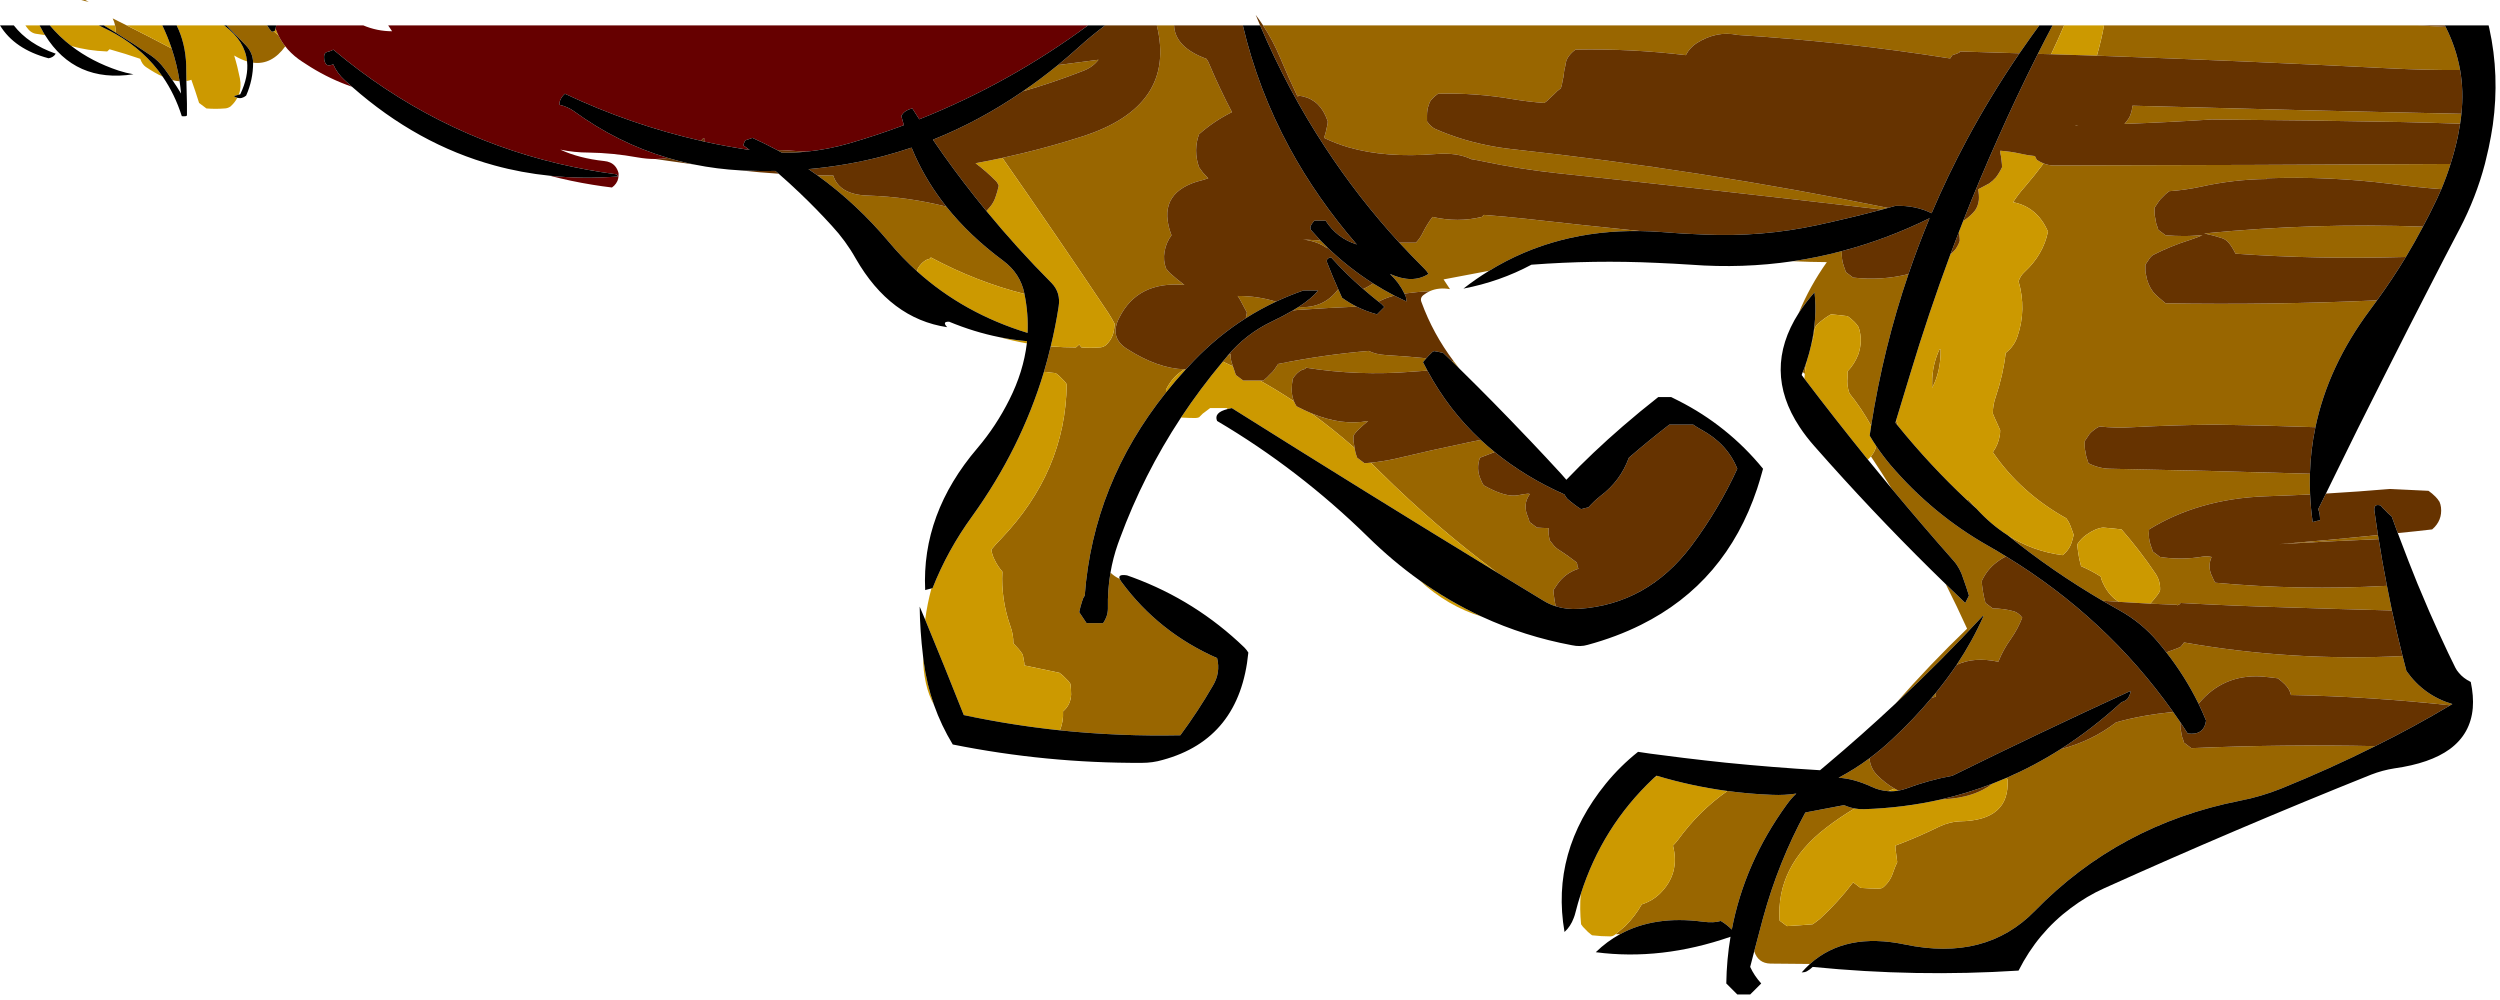
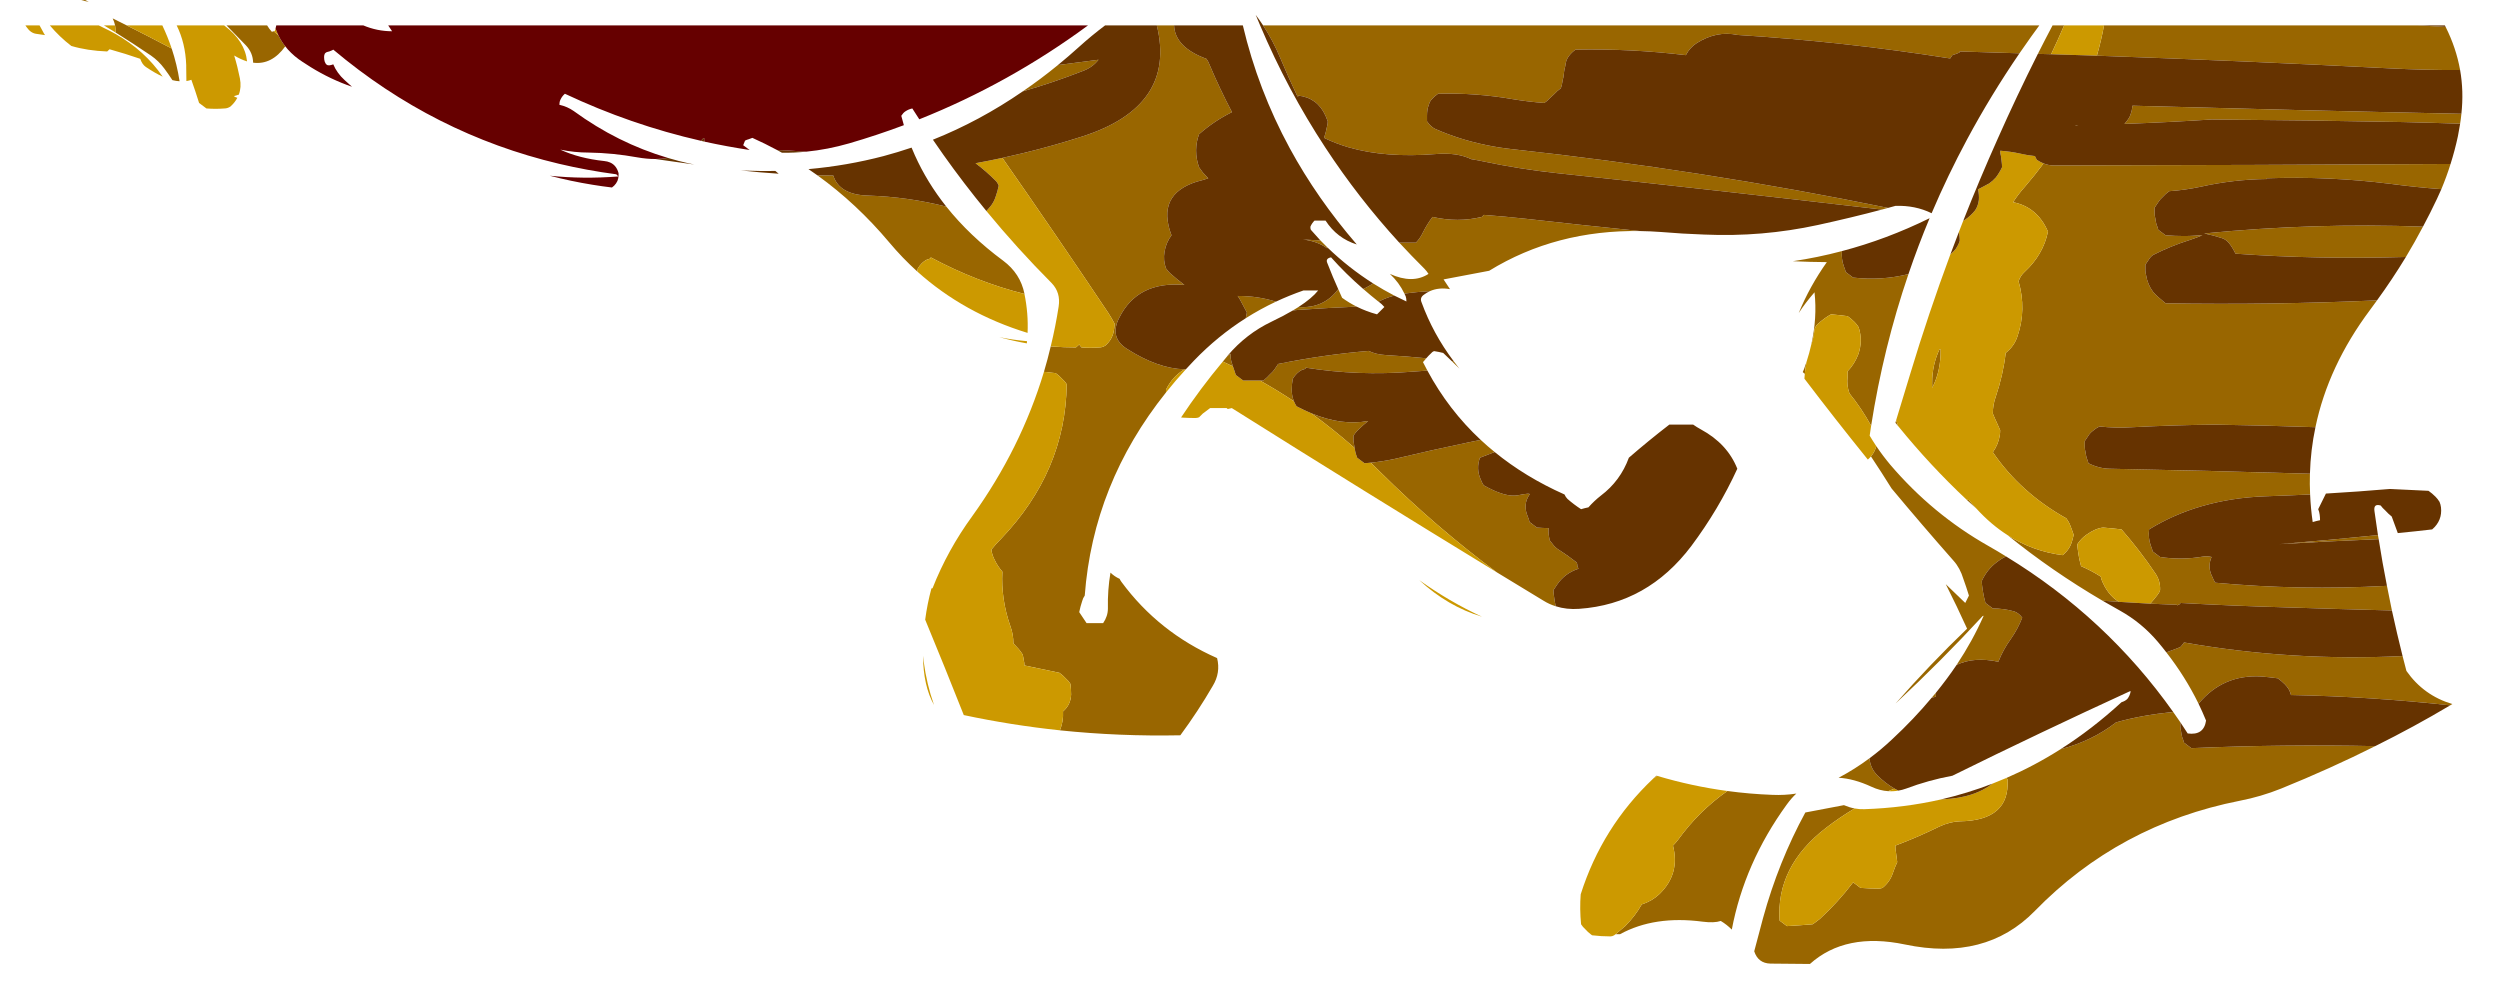
<svg xmlns="http://www.w3.org/2000/svg" version="1.1" width="340px" height="136px">
  <g transform="translate(233.525,3)">
    <path d="M -222.475 -3 L -221.95 -3 Q -221.697 -2.871 -221.45 -2.75 Q -221.986 -2.839 -222.475 -3 Z M 99.075 0.65 L 99.1 0.7 Q 100.517 3.533 101.05 6.525 Q 96.298 6.544 91.55 6.3 Q 71.546 5.279 51.65 4.575 Q 52.236 2.548 52.625 0.45 L 95.2 0.45 Q 97.144 0.559 99.075 0.65 Z M 89.75 37.85 Q 89.284 38.507 88.8 39.15 Q 83.101 46.787 81.375 55.1 Q 74.565 54.854 67.75 54.75 Q 62.35 54.8 56.5 55.1 Q 54.25 55.25 52 55 Q 51.5 55.25 51.1 55.6 Q 50.75 55.85 50.5 56.25 Q 50.25 56.6 50 57 Q 50 57.35 50 57.75 Q 50 58.1 50.1 58.45 Q 50.15 58.85 50.25 59.25 Q 50.4 59.6 50.5 60 Q 52 60.75 53.5 60.75 Q 67.093 61.021 80.625 61.425 Q 80.583 62.826 80.65 64.25 Q 77.608 64.394 74.5 64.5 Q 65.5 64.85 58.75 69 Q 58.6 70.15 59 71.25 Q 59.15 71.6 59.25 72 Q 59.75 72.35 60.25 72.75 Q 63.15 73.2 66.05 72.7 Q 66.65 72.6 67.25 72.75 Q 66.65 74.1 67.35 75.45 Q 67.5 75.85 67.75 76.25 Q 79.315 77.327 91.1 76.675 Q 91.425 78.346 91.775 80.025 Q 84.521 79.837 77.25 79.6 Q 70.15 79.4 63 79 Q 63 79.1 62.95 79.15 Q 62.769 79.231 62.6 79.325 Q 62.548 79.284 62.5 79.25 Q 60.696 79.184 58.9 79.1 Q 59.423 78.524 59.9 77.9 Q 60.15 77.6 60.25 77.25 Q 60.3 76.05 59.65 75.05 Q 57.5 71.85 55 69 Q 53.75 68.85 52.5 68.75 Q 51.45 68.85 50.2 69.75 Q 49.5 70.25 49 71 Q 49 71.35 49.05 71.7 Q 49.15 72.5 49.3 73.2 Q 49.4 73.6 49.5 74 Q 50.9 74.6 52.15 75.4 Q 52.25 75.5 52.25 75.75 Q 53.081 77.915 54.65 78.85 Q 53.533 78.776 52.425 78.7 Q 45.54 74.668 39.5 69.775 Q 42.922 71.98 47 72.5 Q 48 71.7 48.3 70.5 Q 48.4 70.1 48.5 69.75 Q 48.25 69 47.95 68.25 Q 47.75 67.85 47.5 67.5 Q 41.25 64 37.5 58.5 Q 38.25 57.45 38.45 56.2 Q 38.5 55.85 38.5 55.5 Q 38.15 54.75 37.8 53.95 Q 37.65 53.6 37.5 53.25 Q 37.5 52.05 37.9 50.95 Q 38.9 48 39.25 45 Q 40.4 44.1 40.85 42.75 Q 42.1 39.1 41 35.25 Q 41.25 34.5 41.8 34 Q 44.35 31.65 45 28.5 Q 43.55 25.15 40.25 24.5 Q 41 23.35 41.9 22.35 Q 43.221 20.811 44.4 19.225 Q 45.079 19.5 45.75 19.5 Q 72.866 19.456 99.75 19.3 Q 99.212 21.025 98.5 22.725 Q 94.999 22.466 91.55 22 Q 83.2 20.95 74.75 21.25 L 74.75 21.35 Q 70.2 21.4 65.75 22.4 Q 63.65 22.85 61.5 23 Q 61 23.35 60.6 23.8 Q 60.25 24.1 60 24.5 Q 59.75 24.85 59.5 25.25 Q 59.5 25.6 59.5 26 Q 59.5 26.35 59.6 26.7 Q 59.65 27.1 59.75 27.5 Q 59.9 27.85 60 28.25 Q 60.5 28.6 61 29 Q 62.25 29.1 63.5 29.1 Q 64.25 29.1 65 29.05 Q 65.5 29 66 29 Q 65.15 29.35 64.25 29.65 Q 61.7 30.45 59.35 31.65 Q 59 31.85 58.75 32.25 Q 58.5 32.6 58.25 33 Q 58.25 33.35 58.25 33.75 Q 58.25 34.1 58.35 34.45 Q 58.55 35.7 59.3 36.7 Q 59.65 37.1 60.05 37.45 Q 60.5 37.85 61 38.25 Q 75.348 38.493 89.75 37.85 Z M 101.05 13.825 Q 97.153 13.69 93.25 13.6 Q 80.25 13.35 67.25 13.25 Q 61.381 13.633 55.4 13.85 Q 55.704 13.519 55.95 13.15 Q 56.15 12.85 56.25 12.5 Q 56.4 12.1 56.45 11.7 Q 56.473 11.541 56.475 11.375 Q 78.96 12.009 101.225 12.475 Q 101.162 13.143 101.05 13.825 Z M 93.675 31.95 Q 81.459 32.295 70.5 31.5 Q 70.15 30.75 69.65 30.1 Q 69.25 29.6 68.7 29.4 Q 67.5 29 66.25 28.75 Q 81.227 27.275 96 27.825 Q 94.892 29.927 93.675 31.95 Z M 89.975 70.325 Q 83.236 70.601 76.5 71 Q 83.264 70.455 89.875 69.775 Q 89.919 70.054 89.975 70.325 Z M 12.625 128.1 Q 9.92 128.091 7.25 128.05 Q 5.576 128.005 5.05 126.375 Q 5.638 124.095 6.25 121.85 Q 8.35 114.2 12 107.5 Q 14.65 107 17.25 106.5 Q 17.982 106.814 18.7 106.95 Q 16.678 108.157 14.8 109.6 Q 8 114.85 8.5 122.2 Q 9 122.6 9.5 122.95 Q 11.25 122.85 13 122.7 Q 13.5 122.35 14 121.95 Q 16.45 119.7 18.5 117 Q 19 117.35 19.5 117.75 Q 20.75 117.85 22 117.85 Q 22.25 117.85 22.5 117.75 Q 23.5 116.95 23.9 115.75 Q 24.15 115 24.5 114.25 Q 24.4 113.5 24.3 112.7 Q 24.25 112.35 24.25 112 Q 27.3 110.85 30.25 109.4 Q 31.65 108.75 33 108.7 Q 39.85 108.6 39.5 103 Q 39.433 102.893 39.35 102.8 Q 43.142 101.158 46.7 98.9 Q 50.981 97.782 54.25 95.25 Q 57.582 94.278 62.025 93.825 Q 62.52 94.516 63 95.225 Q 63 95.481 63 95.75 Q 63 96.1 63.1 96.45 Q 63.15 96.85 63.25 97.25 Q 63.4 97.6 63.5 98 Q 64 98.35 64.5 98.75 Q 77.038 98.205 89.5 98.475 Q 83.395 101.535 76.7 104.25 Q 73.95 105.35 71.1 105.9 Q 54.65 109.15 43.2 120.9 Q 36.5 127.75 25.55 125.45 Q 17.475 123.755 12.625 128.1 Z M -13.2 124.05 Q -13.495 124.047 -13.8 124.05 Q -13.153 123.516 -12.5 122.95 Q -11.15 121.6 -10.25 120 Q -8.85 119.55 -7.85 118.6 Q -5 115.85 -6 112 Q -5.6 111.6 -5.3 111.2 Q -2.489 107.304 1.4 104.575 Q 4.42 104.985 7.5 105.1 Q 9.197 105.175 10.775 104.925 Q 10.075 105.579 9.45 106.45 Q 3.716 114.37 2 123.425 Q 1.331 122.749 0.5 122.25 Q -0.4 122.55 -1.95 122.35 Q -8.5 121.481 -13.2 124.05 Z M 65.45 92.65 Q 63.667 89.018 61.1 85.725 Q 61.8 85.48 62.5 85.2 Q 62.75 85.1 63 85 Q 63.25 84.75 63.45 84.45 Q 63.476 84.41 63.5 84.375 Q 78.169 86.962 93.225 86.225 Q 93.485 87.242 93.75 88.25 Q 96.1 91.6 100 92.75 Q 99.855 92.837 99.7 92.925 Q 88.897 91.737 78.05 91.525 Q 77.963 91.14 77.75 90.75 Q 77.5 90.35 77.2 90.05 Q 76.75 89.6 76.25 89.25 Q 75.15 89.1 74 89 Q 68.836 88.713 65.55 92.625 Q 65.499 92.639 65.45 92.65 Z M 29.75 91.225 Q 29.75 91.476 29.75 91.75 Q 29.469 91.84 29.175 91.9 Q 29.472 91.568 29.75 91.225 Z M 32.575 87.425 Q 34.752 84.149 36.25 80.75 Q 36.15 80.75 36.1 80.8 Q 30.502 86.872 24.275 92.675 Q 28.959 87.344 34 82.5 Q 32.627 79.471 31.1 76.45 Q 32.418 77.737 33.75 79 Q 34 78.5 34.25 78 Q 33.9 76.85 33.5 75.75 Q 33.05 74.25 32.15 73.25 Q 27.863 68.39 23.725 63.425 Q 22.372 61.249 20.925 59.075 Q 21.443 58.471 21.65 57.675 Q 22.538 58.992 23.55 60.2 Q 29.3 66.95 36.9 71.25 Q 38.123 71.942 39.3 72.675 Q 38.707 72.939 38.05 73.45 Q 36.75 74.4 36 76 Q 36 76.35 36.05 76.7 Q 36.15 77.5 36.3 78.2 Q 36.4 78.6 36.5 79 Q 37 79.35 37.5 79.75 Q 39 79.75 40.4 80.15 Q 41 80.35 41.5 81 Q 40.9 82.55 39.95 83.9 Q 38.9 85.35 38.25 87 Q 34.94 86.288 32.575 87.425 Z M 20.95 54.9 Q 19.669 52.561 18 50.5 Q 17.6 49.4 17.75 48.25 Q 17.75 47.85 17.75 47.5 Q 18.7 46.5 19.2 45.2 Q 19.85 43.35 19.25 41.5 Q 19 41.1 18.7 40.8 Q 18.25 40.35 17.75 40 Q 16.65 39.85 15.5 39.75 Q 14.65 40.2 13.65 41.1 Q 13.4 41.35 13.25 41.75 Q 13.156 42.873 12.8 43.9 Q 13.628 40.256 13.25 36.75 Q 12.013 38.169 11.1 39.575 Q 12.593 35.935 14.925 32.65 Q 12.612 32.635 10.3 32.525 Q 13.666 32.03 16.975 31.15 Q 16.878 32.227 17.25 33.25 Q 17.4 33.6 17.5 34 Q 18 34.35 18.5 34.75 Q 22.381 35.195 26.025 34.275 Q 22.615 44.279 20.95 54.9 Z M 41.125 4.25 Q 37.065 4.112 33 4 Q 33 4.1 32.95 4.15 Q 32.5 4.35 32 4.5 Q 31.844 4.718 31.7 4.95 Q 17.373 2.671 2.75 1.75 Q -0.05 1.15 -2.75 2.85 Q -3.7 3.45 -4.25 4.5 Q -11.7 3.6 -19.25 3.75 Q -19.75 4.1 -20.1 4.55 Q -20.35 4.85 -20.5 5.25 Q -20.6 5.6 -20.65 6 Q -20.75 6.35 -20.8 6.7 Q -20.85 7.1 -20.9 7.5 Q -21 7.85 -21.05 8.2 Q -21.1 8.6 -21.25 9 Q -21.75 9.35 -22.15 9.8 Q -22.5 10.1 -22.8 10.4 Q -23.1 10.75 -23.5 11 Q -25.6 10.85 -27.7 10.5 Q -32.85 9.6 -37.95 9.75 Q -38.45 10.1 -38.85 10.55 Q -39.1 10.85 -39.2 11.25 Q -39.35 11.6 -39.4 12 Q -39.45 12.35 -39.45 12.75 Q -39.45 13.1 -39.45 13.5 Q -38.95 14.25 -38.3 14.55 Q -35.029 15.985 -31.425 16.725 Q -29.628 17.101 -27.75 17.3 Q -2.074 20.106 23.25 25.275 Q 22.841 25.387 22.425 25.5 Q 0.383 22.918 -21.75 20.55 Q -26.85 20 -31.8 18.95 Q -32.62 18.777 -33.425 18.65 Q -35.359 17.709 -38.25 17.95 Q -45.086 18.507 -50.15 17.025 Q -51.908 16.508 -53.45 15.75 Q -53.2 15 -53.05 14.2 Q -52.95 13.85 -52.95 13.5 Q -53.1 13.1 -53.25 12.75 Q -54.35 10.3 -56.95 10 L -56.95 10.1 Q -57.007 10.101 -57.075 10.1 Q -58.299 7.535 -59.4 4.9 Q -60.411 2.483 -61.75 0.45 L 43.825 0.45 Q 43.263 1.212 42.7 2 Q 41.904 3.114 41.125 4.25 Z M -10.45 28.425 Q -21.915 28.247 -31 33.825 Q -34.104 34.411 -37.2 35 Q -36.751 35.654 -36.325 36.325 Q -37.837 36.053 -39.075 36.6 Q -40.774 36.687 -42.525 36.925 Q -43.248 35.413 -44.5 34.25 Q -41.4 35.65 -39.25 34.25 Q -39.5 33.85 -39.8 33.55 Q -41.556 31.805 -43.225 30 Q -42.082 30 -40.95 30 Q -40.35 29.35 -40 28.6 Q -39.45 27.5 -38.7 26.5 Q -35.25 27.3 -32 26.5 Q -31.859 26.359 -31.725 26.225 Q -28.897 26.438 -26.05 26.75 Q -18.249 27.633 -10.45 28.425 Z M 43.625 4.325 Q 44.604 2.381 45.625 0.45 L 47.2 0.45 Q 46.354 2.43 45.425 4.375 Q 44.529 4.346 43.625 4.325 Z M -35.025 47.15 Q -35.561 46.625 -36.1 46.1 Q -35.961 46.118 -35.825 46.125 Q -35.495 46.572 -35.15 47 Q -35.083 47.082 -35.025 47.15 Z M -97.2 18.475 Q -95.784 18.17 -94.375 17.825 Q -90.316 16.843 -86.3 15.55 Q -73.497 11.426 -76.2 0.45 L -73.85 0.45 Q -73.732 3.43 -69.45 5 Q -69.2 5.35 -69.05 5.75 Q -67.647 9.077 -65.975 12.25 Q -68.365 13.423 -70.45 15.25 Q -70.829 16.245 -70.85 17.375 Q -70.85 17.437 -70.85 17.5 Q -70.85 18.65 -70.45 19.75 Q -70.2 20.1 -69.95 20.45 Q -69.6 20.85 -69.2 21.25 Q -69.95 21.5 -70.75 21.7 Q -76.3 23.45 -74.2 29 Q -74.95 30 -75.15 31.25 Q -75.35 32.4 -74.95 33.5 Q -74.7 33.85 -74.4 34.15 Q -73.45 35 -72.45 35.75 Q -78.8 35.2 -81.3 40.2 Q -82.7 42.9 -80.25 44.45 Q -76.041 47.138 -72.425 47.225 Q -74.062 48.182 -74.95 50 Q -74.95 50.187 -74.95 50.375 Q -84.854 62.765 -86 78 Q -86.25 78.35 -86.35 78.75 Q -86.6 79.5 -86.75 80.25 Q -86.25 81 -85.75 81.75 Q -84.6 81.75 -83.5 81.75 Q -82.85 80.8 -82.85 79.75 Q -82.904 77.246 -82.5 74.875 Q -81.949 75.413 -81.25 75.725 Q -81.18 75.906 -81 76.15 Q -75.95 83 -68 86.5 Q -67.5 88.5 -68.6 90.3 Q -70.6 93.75 -73 97 Q -81.318 97.165 -89.375 96.325 Q -88.878 95.087 -88.95 93.75 Q -87.9 92.85 -87.85 91.45 Q -87.85 90.75 -87.95 90 Q -88.2 89.6 -88.55 89.3 Q -88.95 88.85 -89.45 88.5 Q -91.85 88 -94.2 87.5 Q -94.2 87.1 -94.3 86.75 Q -94.35 86.35 -94.45 86 Q -94.7 85.6 -95 85.25 Q -95.35 84.85 -95.7 84.5 Q -95.7 83.3 -96.1 82.2 Q -97.4 78.5 -97.2 74.75 Q -97.85 74 -98.25 73.15 Q -98.6 72.5 -98.7 71.75 Q -98.1 71 -97.4 70.3 Q -88.6 61.1 -88.45 49.25 Q -88.7 48.85 -89.05 48.55 Q -89.45 48.1 -89.95 47.75 Q -90.743 47.647 -91.5 47.575 L -91.55 47.575 Q -91.036 45.858 -90.625 44.1 Q -90.52 44.117 -90.425 44.125 Q -88.832 44.25 -87.2 44.25 Q -86.957 44.056 -86.75 43.85 Q -86.594 44.05 -86.45 44.25 Q -85.2 44.35 -84 44.25 Q -83.6 44.25 -83.2 44 Q -82.15 43.1 -82 41.7 Q -81.95 41.35 -81.95 41 Q -82.35 40.25 -82.8 39.55 Q -89.989 28.803 -97.2 18.475 Z M -199.1 5.525 Q -199.128 4.162 -200.1 3.15 Q -201.41 1.799 -202.725 0.45 L -197.2 0.45 Q -196.926 0.917 -196.55 1.325 Q -196.425 1.302 -196.3 1.25 Q -195.976 1.547 -195.65 1.825 Q -195.272 2.614 -194.725 3.3 Q -196.568 5.854 -199.1 5.525 Z M -217.8 1.425 Q -217.783 0.926 -217.875 0.45 Q -217.98 -0.038 -218.2 -0.5 Q -217.246 -0.028 -216.3 0.45 Q -213.225 1.992 -210.175 3.6 Q -209.453 5.774 -209.1 8.05 Q -209.568 8.027 -210.075 7.9 Q -210.602 7.095 -211.175 6.325 Q -211.947 5.28 -213 4.55 Q -215.352 2.954 -217.8 1.425 Z M 48.75 14 Q 48.921 14.023 49.1 14.05 Q 48.933 14.046 48.775 14.05 Q 48.761 14.026 48.75 14 Z M 33.95 64.975 Q 34.102 64.981 34.25 65 Q 34.748 65.615 35.275 66.175 Q 34.602 65.584 33.95 64.975 Z M 24.625 54.95 Q 24.436 54.731 24.25 54.5 Q 24.302 54.325 24.35 54.15 Q 24.483 54.551 24.625 54.95 Z M 11.925 47.85 Q 11.792 47.722 11.65 47.6 Q 11.728 47.417 11.8 47.25 Q 12.001 46.708 12.175 46.175 Q 12.001 47.022 11.925 47.85 Z M 29.25 49 Q 29.25 46.65 30.25 44.5 L 30.4 44.5 Q 30.45 47.45 29.25 49.75 Q 29.25 49.35 29.25 49 Z M 23.275 104.6 Q 22.14 104.534 21 104 Q 18.598 102.889 16.525 102.775 Q 18.727 101.612 20.725 100.125 Q 20.841 101.491 21.8 102.45 Q 22.876 103.526 24.125 104.25 Q 23.7 104.423 23.275 104.6 Z M -57.55 51.575 Q -59.818 50.071 -62.175 48.75 Q -61.942 48.75 -61.7 48.75 Q -61.2 48.35 -60.8 47.9 Q -60.45 47.6 -60.2 47.25 Q -59.95 46.85 -59.7 46.5 Q -53.498 45.238 -47.375 44.725 Q -46.445 45.209 -44.95 45.3 Q -42.234 45.455 -39.55 45.725 Q -39.788 45.975 -40 46.25 Q -39.711 46.832 -39.4 47.4 Q -40.428 47.464 -41.45 47.55 Q -48.8 48.15 -55.95 47 Q -55.95 47.1 -56 47.15 Q -56.2 47.25 -56.45 47.3 Q -56.85 47.5 -57.15 47.8 Q -57.45 48.1 -57.7 48.5 Q -57.85 49.25 -57.85 50 Q -57.85 50.75 -57.6 51.45 Q -57.576 51.514 -57.55 51.575 Z M -30.25 58.475 Q -31.263 58.848 -32.25 59.25 Q -32.8 60.75 -32.15 62.2 Q -32 62.6 -31.75 63 Q -28.75 64.7 -27.05 64.35 Q -25.35 64 -25.5 64.25 Q -26.45 65.6 -25.75 67.25 Q -25.6 67.6 -25.5 68 Q -25 68.35 -24.5 68.75 Q -23.706 68.814 -22.9 68.825 Q -22.96 69.278 -22.9 69.7 Q -22.85 70.1 -22.75 70.5 Q -22.5 70.85 -22.2 71.2 Q -21.85 71.6 -21.4 71.85 Q -20.25 72.6 -19.15 73.45 Q -19 73.6 -19 74 L -18.85 74.35 Q -20.7 74.95 -21.75 76.5 Q -22 76.85 -22.25 77.25 Q -22.25 77.6 -22.2 77.95 Q -22.1 78.75 -21.95 79.45 Q -22.819 79.184 -23.6 78.7 Q -26.789 76.764 -29.975 74.825 Q -38.189 68.733 -45.75 61.25 Q -46.425 60.578 -47.1 59.925 Q -45.439 59.76 -43.8 59.4 Q -38.8 58.2 -33.75 57.15 Q -32.938 56.972 -32.15 56.825 Q -31.234 57.682 -30.25 58.475 Z M -60 38.025 Q -62.136 39.031 -64.1 40.275 Q -64.03 39.898 -63.95 39.5 Q -64.35 38.75 -64.75 38 Q -64.95 37.6 -65.2 37.25 Q -62.467 37.25 -60 38.025 Z M -56.925 38.75 Q -53.52 38.998 -51.525 36.325 Q -51.264 36.945 -51 37.5 Q -50.054 38.182 -49.025 38.7 Q -52.91 38.866 -57 39.15 Q -57.349 39.178 -57.7 39.225 Q -57.288 38.982 -56.925 38.75 Z M -46.05 38.025 Q -47.117 37.179 -48.125 36.3 Q -47.75 36.137 -47.35 35.9 Q -47.051 35.723 -46.775 35.55 Q -45.384 36.428 -43.9 37.2 Q -44.958 37.466 -46.05 38.025 Z M -53.95 29.7 Q -53.476 30.178 -53 30.65 Q -53.006 30.706 -53.025 30.775 Q -54.314 29.814 -56.3 29.575 Q -55.121 29.64 -53.95 29.7 Z M -67.225 46.175 Q -66.921 45.801 -66.6 45.425 Q -66.392 45.268 -66.175 45.1 Q -66.163 45.402 -66.15 45.7 Q -66.1 46.1 -65.95 46.5 Q -65.903 46.663 -65.85 46.825 Q -66.538 46.498 -67.225 46.175 Z M -49.3 57.925 Q -52.171 55.388 -55.2 53.2 Q -51.017 54.939 -47.45 54.25 Q -48.2 54.85 -48.9 55.55 Q -49.2 55.85 -49.45 56.25 Q -49.45 56.6 -49.45 56.95 Q -49.387 57.453 -49.3 57.925 Z M -94.425 9.425 Q -91.993 7.768 -89.65 5.85 Q -86.883 5.507 -84.125 5.125 Q -84.96 6.181 -86.25 6.65 Q -90.305 8.234 -94.425 9.425 Z M -104.825 25.1 Q -101.66 29.077 -97.1 32.45 Q -94.75 34.2 -94.2 36.95 L -94.2 36.975 Q -100.71 35.34 -106.95 32 Q -106.95 32.1 -107 32.15 Q -107.2 32.25 -107.45 32.3 Q -107.85 32.5 -108.15 32.8 Q -108.45 33.1 -108.7 33.5 Q -108.742 33.709 -108.775 33.925 Q -110.807 32.09 -112.6 29.95 Q -117.011 24.696 -122.35 20.85 Q -121.269 20.877 -120.2 20.875 Q -119.377 23.496 -115.45 23.6 Q -110.077 23.773 -104.825 25.1 Z M -8.125 102.525 Q -8.395 102.687 -8.65 102.85 Q -8.446 102.679 -8.25 102.5 Q -8.192 102.517 -8.125 102.525 Z" fill="#996600" />
    <path d="M 51.65 4.575 Q 48.539 4.476 45.425 4.375 Q 46.354 2.43 47.2 0.45 L 52.625 0.45 Q 52.236 2.548 51.65 4.575 Z M -8.65 102.85 Q -8.395 102.687 -8.125 102.525 Q -3.433 103.924 1.4 104.575 Q -2.489 107.304 -5.3 111.2 Q -5.6 111.6 -6 112 Q -5 115.85 -7.85 118.6 Q -8.85 119.55 -10.25 120 Q -11.15 121.6 -12.5 122.95 Q -13.153 123.516 -13.8 124.05 Q -13.903 124.122 -14 124.2 Q -14.25 124.35 -14.5 124.35 Q -15.75 124.35 -17 124.2 Q -17.104 124.127 -17.2 124.05 Q -17.583 123.756 -17.9 123.4 Q -18.25 123.1 -18.5 122.7 Q -18.702 120.589 -18.55 118.625 Q -15.629 109.451 -8.7 102.9 Q -8.67 102.88 -8.65 102.85 Z M -40.5 75.9 Q -36.428 78.817 -31.975 80.875 Q -36.639 79.471 -40.5 75.9 Z M -62.175 48.75 Q -59.818 50.071 -57.55 51.575 Q -57.41 51.913 -57.2 52.25 Q -56.188 52.789 -55.2 53.2 Q -52.171 55.388 -49.3 57.925 Q -49.256 58.19 -49.2 58.45 Q -49.1 58.85 -48.95 59.25 Q -48.45 59.6 -47.95 60 Q -47.529 59.97 -47.1 59.925 Q -46.425 60.578 -45.75 61.25 Q -38.189 68.733 -29.975 74.825 Q -48.024 63.804 -66 52.5 Q -66.3 52.553 -66.55 52.625 Q -66.629 52.559 -66.7 52.5 Q -67.85 52.5 -68.95 52.5 Q -69.45 52.85 -69.95 53.25 Q -70.2 53.5 -70.45 53.75 Q -70.7 53.85 -70.95 53.85 Q -71.785 53.85 -72.625 53.8 Q -72.76 53.794 -72.9 53.775 Q -70.306 49.865 -67.225 46.175 Q -66.538 46.498 -65.85 46.825 Q -65.78 47.036 -65.7 47.25 Q -65.6 47.6 -65.45 48 Q -64.95 48.35 -64.45 48.75 Q -63.334 48.75 -62.175 48.75 Z M -106.5 92.875 Q -107.952 90.298 -108 86.175 Q -107.956 86.583 -107.9 87 Q -107.498 90.04 -106.5 92.875 Z M -107.7 81.275 Q -107.413 79.102 -106.85 77.025 Q -106.773 77.015 -106.7 77 Q -104.65 71.8 -101.3 67.2 Q -94.69 58.009 -91.55 47.575 L -91.5 47.575 Q -90.743 47.647 -89.95 47.75 Q -89.45 48.1 -89.05 48.55 Q -88.7 48.85 -88.45 49.25 Q -88.6 61.1 -97.4 70.3 Q -98.1 71 -98.7 71.75 Q -98.6 72.5 -98.25 73.15 Q -97.85 74 -97.2 74.75 Q -97.4 78.5 -96.1 82.2 Q -95.7 83.3 -95.7 84.5 Q -95.35 84.85 -95 85.25 Q -94.7 85.6 -94.45 86 Q -94.35 86.35 -94.3 86.75 Q -94.2 87.1 -94.2 87.5 Q -91.85 88 -89.45 88.5 Q -88.95 88.85 -88.55 89.3 Q -88.2 89.6 -87.95 90 Q -87.85 90.75 -87.85 91.45 Q -87.9 92.85 -88.95 93.75 Q -88.878 95.087 -89.375 96.325 Q -96.001 95.625 -102.45 94.25 Q -103.75 91 -105.05 87.75 Q -106.493 84.181 -107.7 81.275 Z M -97.625 42.85 Q -95.733 43.24 -93.85 43.4 Q -93.865 43.545 -93.875 43.7 Q -95.776 43.364 -97.625 42.85 Z M -210.175 3.6 Q -213.225 1.992 -216.3 0.45 L -211.45 0.45 Q -210.713 1.997 -210.175 3.6 Z M -208.175 8.025 Q -208.188 7.088 -208.2 6.15 Q -208.203 5.993 -208.2 5.85 Q -208.309 2.85 -209.5 0.45 L -203.05 0.45 Q -203 0.488 -202.95 0.525 Q -200.207 2.604 -199.925 5.35 Q -200.76 5.096 -201.675 4.55 Q -201.208 6.081 -200.9 7.65 Q -200.662 8.868 -201.05 9.875 Q -201.372 9.964 -201.725 10.075 Q -201.48 10.241 -201.25 10.3 Q -201.58 10.951 -202.2 11.5 Q -202.6 11.75 -203 11.75 Q -204.2 11.85 -205.45 11.75 Q -205.95 11.35 -206.45 11 Q -206.945 9.41 -207.5 7.85 Q -207.82 7.971 -208.175 8.025 Z M -226.75 0.45 L -220.1 0.45 Q -219.756 0.635 -219.4 0.8 Q -218.566 1.191 -217.8 1.625 Q -213.833 3.882 -211.4 7.425 Q -212.469 6.931 -213.7 6.1 Q -214.2 5.75 -214.45 5 Q -216.528 4.282 -218.625 3.7 Q -218.776 3.851 -218.95 4 Q -221.64 3.898 -223.825 3.25 Q -225.445 2.007 -226.75 0.45 Z M -228.15 0.45 Q -228.022 0.676 -227.9 0.9 Q -227.722 1.229 -227.55 1.55 Q -227.471 1.658 -227.4 1.775 Q -227.994 1.684 -228.6 1.6 Q -229.35 1.5 -229.9 0.7 Q -229.986 0.575 -230.075 0.45 Z M -217.875 0.45 Q -217.783 0.926 -217.8 1.425 Q -218.59 0.934 -219.4 0.45 Z M 54.65 78.85 Q 53.081 77.915 52.25 75.75 Q 52.25 75.5 52.15 75.4 Q 50.9 74.6 49.5 74 Q 49.4 73.6 49.3 73.2 Q 49.15 72.5 49.05 71.7 Q 49 71.35 49 71 Q 49.5 70.25 50.2 69.75 Q 51.45 68.85 52.5 68.75 Q 53.75 68.85 55 69 Q 57.5 71.85 59.65 75.05 Q 60.3 76.05 60.25 77.25 Q 60.15 77.6 59.9 77.9 Q 59.423 78.524 58.9 79.1 Q 56.779 78.992 54.65 78.85 Z M 39.5 69.775 Q 37.244 68.338 35.275 66.175 Q 34.748 65.615 34.25 65 Q 34.102 64.981 33.95 64.975 Q 28.966 60.297 24.625 54.95 Q 24.483 54.551 24.35 54.15 Q 25.302 50.98 26.25 47.9 Q 28.735 39.657 31.725 31.6 Q 31.973 31.377 32.2 31.15 Q 32.5 30.85 32.7 30.45 Q 32.9 30.1 33 29.75 Q 33 29.35 32.95 29 Q 32.923 28.786 32.875 28.575 Q 33.169 27.805 33.475 27.025 Q 33.591 26.969 33.7 26.9 Q 34.5 26.35 35.1 25.6 Q 35.5 25 35.6 24.2 Q 35.65 23.5 35.5 22.75 Q 36.25 22.35 37 21.95 Q 37.5 21.6 37.9 21.15 Q 38.4 20.5 38.75 19.75 Q 38.75 19.35 38.7 19 Q 38.65 18.6 38.6 18.2 Q 38.5 17.85 38.5 17.5 Q 39.9 17.6 41.25 17.9 Q 42.259 18.134 43.225 18.225 Q 43.334 18.484 43.5 18.75 Q 43.948 19.043 44.4 19.225 Q 43.221 20.811 41.9 22.35 Q 41 23.35 40.25 24.5 Q 43.55 25.15 45 28.5 Q 44.35 31.65 41.8 34 Q 41.25 34.5 41 35.25 Q 42.1 39.1 40.85 42.75 Q 40.4 44.1 39.25 45 Q 38.9 48 37.9 50.95 Q 37.5 52.05 37.5 53.25 Q 37.65 53.6 37.8 53.95 Q 38.15 54.75 38.5 55.5 Q 38.5 55.85 38.45 56.2 Q 38.25 57.45 37.5 58.5 Q 41.25 64 47.5 67.5 Q 47.75 67.85 47.95 68.25 Q 48.25 69 48.5 69.75 Q 48.4 70.1 48.3 70.5 Q 48 71.7 47 72.5 Q 42.922 71.98 39.5 69.775 Z M 20.95 54.9 Q 20.848 55.58 20.75 56.25 Q 21.184 56.978 21.65 57.675 Q 21.443 58.471 20.925 59.075 Q 20.728 59.304 20.5 59.5 Q 16.098 54.059 11.875 48.5 Q 11.896 48.179 11.925 47.85 Q 12.001 47.022 12.175 46.175 Q 12.545 45.034 12.8 43.9 Q 13.156 42.873 13.25 41.75 Q 13.4 41.35 13.65 41.1 Q 14.65 40.2 15.5 39.75 Q 16.65 39.85 17.75 40 Q 18.25 40.35 18.7 40.8 Q 19 41.1 19.25 41.5 Q 19.85 43.35 19.2 45.2 Q 18.7 46.5 17.75 47.5 Q 17.75 47.85 17.75 48.25 Q 17.6 49.4 18 50.5 Q 19.669 52.561 20.95 54.9 Z M 29.25 49 Q 29.25 49.35 29.25 49.75 Q 30.45 47.45 30.4 44.5 L 30.25 44.5 Q 29.25 46.65 29.25 49 Z M 24.65 104.525 Q 23.965 104.648 23.275 104.6 Q 23.7 104.423 24.125 104.25 Q 24.383 104.399 24.65 104.525 Z M 18.7 106.95 Q 19.356 107.074 20 107.05 Q 25.402 106.873 30.45 105.725 Q 30.625 105.71 30.8 105.7 Q 34.976 105.5 37.45 103.575 Q 38.413 103.204 39.35 102.8 Q 39.433 102.893 39.5 103 Q 39.85 108.6 33 108.7 Q 31.65 108.75 30.25 109.4 Q 27.3 110.85 24.25 112 Q 24.25 112.35 24.3 112.7 Q 24.4 113.5 24.5 114.25 Q 24.15 115 23.9 115.75 Q 23.5 116.95 22.5 117.75 Q 22.25 117.85 22 117.85 Q 20.75 117.85 19.5 117.75 Q 19 117.35 18.5 117 Q 16.45 119.7 14 121.95 Q 13.5 122.35 13 122.7 Q 11.25 122.85 9.5 122.95 Q 9 122.6 8.5 122.2 Q 8 114.85 14.8 109.6 Q 16.678 108.157 18.7 106.95 Z M -72.25 47.225 Q -73.673 48.775 -74.95 50.375 Q -74.95 50.187 -74.95 50 Q -74.062 48.182 -72.425 47.225 Q -72.341 47.227 -72.25 47.225 Z M -108.775 33.925 Q -108.742 33.709 -108.7 33.5 Q -108.45 33.1 -108.15 32.8 Q -107.85 32.5 -107.45 32.3 Q -107.2 32.25 -107 32.15 Q -106.95 32.1 -106.95 32 Q -100.71 35.34 -94.2 36.975 Q -93.654 39.645 -93.775 42.275 Q -102.435 39.622 -108.775 33.925 Z M -90.625 44.1 Q -89.975 41.443 -89.55 38.7 Q -89.25 36.8 -90.5 35.5 Q -95.197 30.781 -99.375 25.7 Q -99.098 25.41 -98.85 25.1 Q -98.35 24.5 -98.1 23.7 Q -97.85 23 -97.7 22.25 Q -97.85 21.85 -98.1 21.6 Q -99.415 20.277 -100.85 19.2 Q -99.018 18.863 -97.2 18.475 Q -89.989 28.803 -82.8 39.55 Q -82.35 40.25 -81.95 41 Q -81.95 41.35 -82 41.7 Q -82.15 43.1 -83.2 44 Q -83.6 44.25 -84 44.25 Q -85.2 44.35 -86.45 44.25 Q -86.594 44.05 -86.75 43.85 Q -86.957 44.056 -87.2 44.25 Q -88.832 44.25 -90.425 44.125 Q -90.52 44.117 -90.625 44.1 Z M -195.65 1.825 Q -195.976 1.547 -196.3 1.25 Q -196.25 1.244 -196.2 1.225 Q -196.163 1.187 -196.125 1.15 Q -196.084 1.013 -196.05 0.875 Q -195.873 1.371 -195.65 1.825 Z" fill="#CC9900" />
    <path d="M 101.05 13.825 L 101.05 13.85 Q 100.915 14.685 100.75 15.525 Q 100.345 17.425 99.75 19.3 Q 72.866 19.456 45.75 19.5 Q 45.079 19.5 44.4 19.225 Q 43.948 19.043 43.5 18.75 Q 43.334 18.484 43.225 18.225 Q 42.259 18.134 41.25 17.9 Q 39.9 17.6 38.5 17.5 Q 38.5 17.85 38.6 18.2 Q 38.65 18.6 38.7 19 Q 38.75 19.35 38.75 19.75 Q 38.4 20.5 37.9 21.15 Q 37.5 21.6 37 21.95 Q 36.25 22.35 35.5 22.75 Q 35.65 23.5 35.6 24.2 Q 35.5 25 35.1 25.6 Q 34.5 26.35 33.7 26.9 Q 33.591 26.969 33.475 27.025 Q 35.681 21.419 38.15 15.9 Q 40.74 10.063 43.625 4.325 Q 44.529 4.346 45.425 4.375 Q 48.539 4.476 51.65 4.575 Q 71.546 5.279 91.55 6.3 Q 96.298 6.544 101.05 6.525 Q 101.559 9.419 101.225 12.475 Q 78.96 12.009 56.475 11.375 Q 56.473 11.541 56.45 11.7 Q 56.4 12.1 56.25 12.5 Q 56.15 12.85 55.95 13.15 Q 55.704 13.519 55.4 13.85 Q 61.381 13.633 67.25 13.25 Q 80.25 13.35 93.25 13.6 Q 97.153 13.69 101.05 13.825 Z M 99.075 0.65 Q 97.144 0.559 95.2 0.45 L 98.975 0.45 Q 99.024 0.55 99.075 0.65 Z M 89.75 37.85 Q 75.348 38.493 61 38.25 Q 60.5 37.85 60.05 37.45 Q 59.65 37.1 59.3 36.7 Q 58.55 35.7 58.35 34.45 Q 58.25 34.1 58.25 33.75 Q 58.25 33.35 58.25 33 Q 58.5 32.6 58.75 32.25 Q 59 31.85 59.35 31.65 Q 61.7 30.45 64.25 29.65 Q 65.15 29.35 66 29 Q 65.5 29 65 29.05 Q 64.25 29.1 63.5 29.1 Q 62.25 29.1 61 29 Q 60.5 28.6 60 28.25 Q 59.9 27.85 59.75 27.5 Q 59.65 27.1 59.6 26.7 Q 59.5 26.35 59.5 26 Q 59.5 25.6 59.5 25.25 Q 59.75 24.85 60 24.5 Q 60.25 24.1 60.6 23.8 Q 61 23.35 61.5 23 Q 63.65 22.85 65.75 22.4 Q 70.2 21.4 74.75 21.35 L 74.75 21.25 Q 83.2 20.95 91.55 22 Q 94.999 22.466 98.5 22.725 Q 98.209 23.385 97.9 24.05 Q 96.994 25.97 96 27.825 Q 81.227 27.275 66.25 28.75 Q 67.5 29 68.7 29.4 Q 69.25 29.6 69.65 30.1 Q 70.15 30.75 70.5 31.5 Q 81.459 32.295 93.675 31.95 Q 91.835 34.98 89.75 37.85 Z M 80.625 61.425 Q 67.093 61.021 53.5 60.75 Q 52 60.75 50.5 60 Q 50.4 59.6 50.25 59.25 Q 50.15 58.85 50.1 58.45 Q 50 58.1 50 57.75 Q 50 57.35 50 57 Q 50.25 56.6 50.5 56.25 Q 50.75 55.85 51.1 55.6 Q 51.5 55.25 52 55 Q 54.25 55.25 56.5 55.1 Q 62.35 54.8 67.75 54.75 Q 74.565 54.854 81.375 55.1 Q 80.717 58.213 80.625 61.425 Z M 89.975 70.325 Q 90.469 73.49 91.1 76.675 Q 79.315 77.327 67.75 76.25 Q 67.5 75.85 67.35 75.45 Q 66.65 74.1 67.25 72.75 Q 66.65 72.6 66.05 72.7 Q 63.15 73.2 60.25 72.75 Q 59.75 72.35 59.25 72 Q 59.15 71.6 59 71.25 Q 58.6 70.15 58.75 69 Q 65.5 64.85 74.5 64.5 Q 77.608 64.394 80.65 64.25 Q 80.73 66.105 81 68 Q 81.5 67.85 82 67.75 Q 82 67.35 81.95 67 Q 81.9 66.6 81.75 66.25 Q 82.271 65.186 82.8 64.125 Q 87.229 63.865 91.5 63.5 Q 92.288 63.53 93.075 63.575 Q 94.923 63.645 96.75 63.75 Q 97.25 64.1 97.7 64.55 Q 98 64.85 98.25 65.25 Q 98.4 65.6 98.45 66 Q 98.65 67.8 97.25 69 Q 96.142 69.125 95.025 69.25 Q 93.805 69.383 92.575 69.5 Q 92.159 68.389 91.75 67.25 Q 91.25 66.85 90.85 66.4 Q 90.5 66.1 90.25 65.75 Q 89.25 65.45 89.4 66.5 Q 89.622 68.136 89.875 69.775 Q 83.264 70.455 76.5 71 Q 83.236 70.601 89.975 70.325 Z M -43.9 37.2 Q -43.091 37.613 -42.25 38 Q -42.25 37.6 -42.35 37.3 Q -42.429 37.116 -42.525 36.925 Q -40.774 36.687 -39.075 36.6 Q -39.503 36.805 -39.9 37.1 Q -40.45 37.5 -40.2 38.1 Q -38.633 42.399 -35.825 46.125 Q -35.961 46.118 -36.1 46.1 Q -36.679 45.55 -37.25 45 Q -37.85 44.85 -38.5 44.75 Q -38.75 44.85 -38.9 45.05 Q -39.246 45.367 -39.55 45.725 Q -42.234 45.455 -44.95 45.3 Q -46.445 45.209 -47.375 44.725 Q -53.498 45.238 -59.7 46.5 Q -59.95 46.85 -60.2 47.25 Q -60.45 47.6 -60.8 47.9 Q -61.2 48.35 -61.7 48.75 Q -61.942 48.75 -62.175 48.75 Q -63.334 48.75 -64.45 48.75 Q -64.95 48.35 -65.45 48 Q -65.6 47.6 -65.7 47.25 Q -65.78 47.036 -65.85 46.825 Q -65.903 46.663 -65.95 46.5 Q -66.1 46.1 -66.15 45.7 Q -66.163 45.402 -66.175 45.1 Q -66.392 45.268 -66.6 45.425 Q -66.581 45.386 -66.55 45.35 Q -64.05 42.4 -60.6 40.75 Q -58.954 39.961 -57.7 39.225 Q -57.349 39.178 -57 39.15 Q -52.91 38.866 -49.025 38.7 Q -47.706 39.358 -46.25 39.75 Q -45.75 39.25 -45.25 38.75 Q -45.6 38.35 -46 38.05 Q -46.023 38.032 -46.05 38.025 Q -44.958 37.466 -43.9 37.2 Z M -127.85 17.4 Q -126.473 17.432 -125.1 17.55 Q -124.474 17.602 -123.85 17.625 Q -125.525 17.796 -127.175 17.775 Q -127.508 17.589 -127.85 17.4 Z M -132.8 20.175 Q -132.499 20.187 -132.2 20.2 Q -130.117 20.285 -128.075 20.25 Q -127.854 20.439 -127.625 20.625 Q -130.21 20.46 -132.8 20.175 Z M -139.1 19.375 Q -140.795 19.145 -142.475 18.9 Q -143.443 18.766 -144.4 18.625 Q -143.512 18.621 -142.7 18.475 Q -141.999 18.684 -141.275 18.875 Q -140.206 19.15 -139.1 19.375 Z M -137.675 16.275 Q -137.942 16.216 -138.2 16.15 Q -138.038 15.983 -137.875 15.8 Q -137.818 15.785 -137.75 15.775 Q -137.755 15.96 -137.75 16.15 Q -137.708 16.209 -137.675 16.275 Z M -76.2 0.45 Q -73.497 11.426 -86.3 15.55 Q -90.316 16.843 -94.375 17.825 Q -95.784 18.17 -97.2 18.475 Q -99.018 18.863 -100.85 19.2 Q -99.415 20.277 -98.1 21.6 Q -97.85 21.85 -97.7 22.25 Q -97.85 23 -98.1 23.7 Q -98.35 24.5 -98.85 25.1 Q -99.098 25.41 -99.375 25.7 Q -102.44 21.971 -105.225 18.05 Q -105.947 17.029 -106.65 16 Q -100.297 13.467 -94.425 9.425 Q -90.305 8.234 -86.25 6.65 Q -84.96 6.181 -84.125 5.125 Q -86.883 5.507 -89.65 5.85 Q -88.207 4.671 -86.8 3.4 Q -85.068 1.832 -83.225 0.45 Z M -64.5 0.45 Q -62.435 9.21 -58.125 17.15 Q -54.398 24.006 -49 30.25 Q -51.7 29.4 -53.25 27 Q -54 27 -54.75 27 Q -55.1 27.35 -55.3 27.8 Q -55.35 28 -55.25 28.25 Q -54.607 28.987 -53.95 29.7 Q -55.121 29.64 -56.3 29.575 Q -54.314 29.814 -53.025 30.775 Q -53.006 30.706 -53 30.65 Q -50.12 33.428 -46.775 35.55 Q -47.051 35.723 -47.35 35.9 Q -47.75 36.137 -48.125 36.3 Q -50.483 34.261 -52.5 32 Q -53.3 32.15 -53 32.8 Q -52.241 34.751 -51.525 36.325 Q -53.52 38.998 -56.925 38.75 Q -55.099 37.569 -54.25 36.5 Q -55.25 36.5 -56.25 36.5 Q -58.189 37.176 -60 38.025 Q -62.467 37.25 -65.2 37.25 Q -64.95 37.6 -64.75 38 Q -64.35 38.75 -63.95 39.5 Q -64.03 39.898 -64.1 40.275 Q -67.93 42.702 -71.15 46.05 Q -71.715 46.635 -72.25 47.225 Q -72.341 47.227 -72.425 47.225 Q -76.041 47.138 -80.25 44.45 Q -82.7 42.9 -81.3 40.2 Q -78.8 35.2 -72.45 35.75 Q -73.45 35 -74.4 34.15 Q -74.7 33.85 -74.95 33.5 Q -75.35 32.4 -75.15 31.25 Q -74.95 30 -74.2 29 Q -76.3 23.45 -70.75 21.7 Q -69.95 21.5 -69.2 21.25 Q -69.6 20.85 -69.95 20.45 Q -70.2 20.1 -70.45 19.75 Q -70.85 18.65 -70.85 17.5 Q -70.85 17.437 -70.85 17.375 Q -70.829 16.245 -70.45 15.25 Q -68.365 13.423 -65.975 12.25 Q -67.647 9.077 -69.05 5.75 Q -69.2 5.35 -69.45 5 Q -73.732 3.43 -73.85 0.45 Z M -43.225 30 Q -48.788 23.92 -53.275 17.075 Q -58.41 9.26 -62.15 0.45 Q -62.458 -0.259 -62.75 -0.975 Q -62.225 -0.288 -61.75 0.45 Q -60.411 2.483 -59.4 4.9 Q -58.299 7.535 -57.075 10.1 Q -57.007 10.101 -56.95 10.1 L -56.95 10 Q -54.35 10.3 -53.25 12.75 Q -53.1 13.1 -52.95 13.5 Q -52.95 13.85 -53.05 14.2 Q -53.2 15 -53.45 15.75 Q -51.908 16.508 -50.15 17.025 Q -45.086 18.507 -38.25 17.95 Q -35.359 17.709 -33.425 18.65 Q -32.62 18.777 -31.8 18.95 Q -26.85 20 -21.75 20.55 Q 0.383 22.918 22.425 25.5 Q 18.218 26.614 13.7 27.6 Q 6.1 29.25 -1.75 28.9 Q -4.7 28.8 -7.65 28.55 Q -9.07 28.445 -10.45 28.425 Q -18.249 27.633 -26.05 26.75 Q -28.897 26.438 -31.725 26.225 Q -31.859 26.359 -32 26.5 Q -35.25 27.3 -38.7 26.5 Q -39.45 27.5 -40 28.6 Q -40.35 29.35 -40.95 30 Q -42.082 30 -43.225 30 Z M 93.225 86.225 Q 78.169 86.962 63.5 84.375 Q 63.476 84.41 63.45 84.45 Q 63.25 84.75 63 85 Q 62.75 85.1 62.5 85.2 Q 61.8 85.48 61.1 85.725 Q 60.544 85 59.95 84.3 Q 57.75 81.7 54.8 80.05 Q 53.596 79.384 52.425 78.7 Q 53.533 78.776 54.65 78.85 Q 56.779 78.992 58.9 79.1 Q 60.696 79.184 62.5 79.25 Q 62.548 79.284 62.6 79.325 Q 62.769 79.231 62.95 79.15 Q 63 79.1 63 79 Q 70.15 79.4 77.25 79.6 Q 84.521 79.837 91.775 80.025 Q 92.447 83.115 93.225 86.225 Z M 89.5 98.475 Q 77.038 98.205 64.5 98.75 Q 64 98.35 63.5 98 Q 63.4 97.6 63.25 97.25 Q 63.15 96.85 63.1 96.45 Q 63 96.1 63 95.75 Q 63 95.481 63 95.225 Q 63.508 95.985 64 96.75 Q 66.2 97.05 66.5 95 Q 66.014 93.81 65.45 92.65 Q 65.499 92.639 65.55 92.625 Q 68.836 88.713 74 89 Q 75.15 89.1 76.25 89.25 Q 76.75 89.6 77.2 90.05 Q 77.5 90.35 77.75 90.75 Q 77.963 91.14 78.05 91.525 Q 88.897 91.737 99.7 92.925 Q 94.824 95.832 89.5 98.475 Z M 48.75 14 Q 48.761 14.026 48.775 14.05 Q 48.933 14.046 49.1 14.05 Q 48.921 14.023 48.75 14 Z M 31.725 31.6 Q 32.295 30.08 32.875 28.575 Q 32.923 28.786 32.95 29 Q 33 29.35 33 29.75 Q 32.9 30.1 32.7 30.45 Q 32.5 30.85 32.2 31.15 Q 31.973 31.377 31.725 31.6 Z M 41.125 4.25 Q 37.215 9.965 34 15.95 Q 31.351 20.881 29.175 26 Q 26.944 24.904 24.25 25 Q 23.755 25.137 23.25 25.275 Q -2.074 20.106 -27.75 17.3 Q -29.628 17.101 -31.425 16.725 Q -35.029 15.985 -38.3 14.55 Q -38.95 14.25 -39.45 13.5 Q -39.45 13.1 -39.45 12.75 Q -39.45 12.35 -39.4 12 Q -39.35 11.6 -39.2 11.25 Q -39.1 10.85 -38.85 10.55 Q -38.45 10.1 -37.95 9.75 Q -32.85 9.6 -27.7 10.5 Q -25.6 10.85 -23.5 11 Q -23.1 10.75 -22.8 10.4 Q -22.5 10.1 -22.15 9.8 Q -21.75 9.35 -21.25 9 Q -21.1 8.6 -21.05 8.2 Q -21 7.85 -20.9 7.5 Q -20.85 7.1 -20.8 6.7 Q -20.75 6.35 -20.65 6 Q -20.6 5.6 -20.5 5.25 Q -20.35 4.85 -20.1 4.55 Q -19.75 4.1 -19.25 3.75 Q -11.7 3.6 -4.25 4.5 Q -3.7 3.45 -2.75 2.85 Q -0.05 1.15 2.75 1.75 Q 17.373 2.671 31.7 4.95 Q 31.844 4.718 32 4.5 Q 32.5 4.35 32.95 4.15 Q 33 4.1 33 4 Q 37.065 4.112 41.125 4.25 Z M 26.025 34.275 Q 22.381 35.195 18.5 34.75 Q 18 34.35 17.5 34 Q 17.4 33.6 17.25 33.25 Q 16.878 32.227 16.975 31.15 Q 23.052 29.555 28.9 26.675 Q 27.333 30.427 26.025 34.275 Z M 32.575 87.425 Q 34.94 86.288 38.25 87 Q 38.9 85.35 39.95 83.9 Q 40.9 82.55 41.5 81 Q 41 80.35 40.4 80.15 Q 39 79.75 37.5 79.75 Q 37 79.35 36.5 79 Q 36.4 78.6 36.3 78.2 Q 36.15 77.5 36.05 76.7 Q 36 76.35 36 76 Q 36.75 74.4 38.05 73.45 Q 38.707 72.939 39.3 72.675 Q 52.93 80.988 62.025 93.825 Q 57.582 94.278 54.25 95.25 Q 50.981 97.782 46.7 98.9 Q 51.019 96.153 55 92.5 Q 55.5 92.35 55.8 92.05 Q 56.15 91.6 56.25 91 Q 56.15 91 56.05 91.05 Q 43.85 96.65 32 102.5 Q 28.75 103.1 25.7 104.25 Q 25.174 104.44 24.65 104.525 Q 24.383 104.399 24.125 104.25 Q 22.876 103.526 21.8 102.45 Q 20.841 101.491 20.725 100.125 Q 22.329 98.939 23.8 97.55 Q 26.774 94.785 29.175 91.9 Q 29.469 91.84 29.75 91.75 Q 29.75 91.476 29.75 91.225 Q 31.279 89.343 32.575 87.425 Z M 30.45 105.725 Q 34.04 104.893 37.45 103.575 Q 34.976 105.5 30.8 105.7 Q 30.625 105.71 30.45 105.725 Z M -32.15 56.825 Q -32.938 56.972 -33.75 57.15 Q -38.8 58.2 -43.8 59.4 Q -45.439 59.76 -47.1 59.925 Q -47.529 59.97 -47.95 60 Q -48.45 59.6 -48.95 59.25 Q -49.1 58.85 -49.2 58.45 Q -49.256 58.19 -49.3 57.925 Q -49.387 57.453 -49.45 56.95 Q -49.45 56.6 -49.45 56.25 Q -49.2 55.85 -48.9 55.55 Q -48.2 54.85 -47.45 54.25 Q -51.017 54.939 -55.2 53.2 Q -56.188 52.789 -57.2 52.25 Q -57.41 51.913 -57.55 51.575 Q -57.576 51.514 -57.6 51.45 Q -57.85 50.75 -57.85 50 Q -57.85 49.25 -57.7 48.5 Q -57.45 48.1 -57.15 47.8 Q -56.85 47.5 -56.45 47.3 Q -56.2 47.25 -56 47.15 Q -55.95 47.1 -55.95 47 Q -48.8 48.15 -41.45 47.55 Q -40.428 47.464 -39.4 47.4 Q -36.525 52.753 -32.15 56.825 Z M -21.95 79.45 Q -22.1 78.75 -22.2 77.95 Q -22.25 77.6 -22.25 77.25 Q -22 76.85 -21.75 76.5 Q -20.7 74.95 -18.85 74.35 L -19 74 Q -19 73.6 -19.15 73.45 Q -20.25 72.6 -21.4 71.85 Q -21.85 71.6 -22.2 71.2 Q -22.5 70.85 -22.75 70.5 Q -22.85 70.1 -22.9 69.7 Q -22.96 69.278 -22.9 68.825 Q -23.706 68.814 -24.5 68.75 Q -25 68.35 -25.5 68 Q -25.6 67.6 -25.75 67.25 Q -26.45 65.6 -25.5 64.25 Q -25.35 64 -27.05 64.35 Q -28.75 64.7 -31.75 63 Q -32 62.6 -32.15 62.2 Q -32.8 60.75 -32.25 59.25 Q -31.263 58.848 -30.25 58.475 Q -26.091 61.872 -20.75 64.25 Q -20.6 64.6 -20.35 64.85 Q -19.5 65.6 -18.5 66.25 Q -18 66.1 -17.5 66 Q -16.7 65.1 -15.8 64.4 Q -13.15 62.4 -12 59.25 Q -9.35 56.95 -6.5 54.75 Q -4.85 54.75 -3.25 54.75 Q -2.75 55.1 -2.2 55.4 Q 1.4 57.35 2.75 60.75 Q 0.2 66.3 -3.5 71.25 Q -9.45 79.15 -18.75 79.8 Q -20.477 79.926 -21.95 79.45 Z M -122.35 20.85 Q -122.957 20.418 -123.575 20 Q -118.331 19.534 -113.35 18.225 Q -111.432 17.71 -109.55 17.075 Q -109.333 17.608 -109.1 18.125 Q -107.435 21.822 -104.825 25.1 Q -110.077 23.773 -115.45 23.6 Q -119.377 23.496 -120.2 20.875 Q -121.269 20.877 -122.35 20.85 Z" fill="#663300" />
    <path d="M -194.725 3.3 Q -195.272 2.614 -195.65 1.825 Q -195.873 1.371 -196.05 0.875 Q -195.991 0.662 -195.95 0.45 L -184.125 0.45 Q -182.234 1.25 -180.2 1.25 Q -180.45 0.85 -180.7 0.5 Q -180.716 0.475 -180.725 0.45 L -85.55 0.45 Q -96.278 8.349 -108.5 13.225 Q -108.985 12.488 -109.45 11.75 Q -109.95 11.85 -110.4 12.15 Q -110.7 12.35 -110.95 12.75 Q -110.789 13.396 -110.6 14.025 Q -114.261 15.398 -118.05 16.5 Q -120.98 17.344 -123.85 17.625 Q -124.474 17.602 -125.1 17.55 Q -126.473 17.432 -127.85 17.4 Q -129.481 16.525 -131.2 15.75 Q -131.45 15.85 -131.75 15.95 Q -131.95 16 -132.15 16.1 Q -132.2 16.1 -132.25 16.25 Q -132.35 16.5 -132.45 16.75 Q -132.013 17.075 -131.575 17.4 Q -134.649 16.934 -137.675 16.275 Q -137.708 16.209 -137.75 16.15 Q -137.755 15.96 -137.75 15.775 Q -137.818 15.785 -137.875 15.8 Q -138.038 15.983 -138.2 16.15 Q -147.754 13.968 -156.7 9.75 Q -157.1 10.1 -157.3 10.55 Q -157.45 10.85 -157.45 11.25 Q -156.35 11.5 -155.5 12.1 Q -149.531 16.454 -142.7 18.475 Q -143.512 18.621 -144.4 18.625 Q -145.56 18.629 -146.85 18.4 Q -150.15 17.8 -153.45 17.75 Q -155.387 17.75 -157.325 17.35 Q -154.758 18.538 -151.35 18.9 Q -150.906 18.943 -150.55 19.1 Q -149.686 19.48 -149.4 20.55 Q -149.387 20.698 -149.4 20.85 Q -149.404 21.234 -149.55 21.6 Q -149.721 21.977 -150 22.25 Q -150.143 22.39 -150.3 22.5 Q -151.638 22.342 -152.95 22.125 Q -155.888 21.653 -158.75 20.9 Q -154.23 21.372 -149.45 21 Q -149.6 20.75 -149.75 20.7 Q -153.706 20.172 -157.5 19.275 Q -174.537 15.245 -188.2 3.75 Q -188.35 3.85 -188.5 3.9 Q -188.7 4 -188.95 4.05 Q -189.2 4.1 -189.35 4.3 Q -189.45 4.5 -189.45 4.75 Q -189.45 5.5 -189.1 5.8 Q -188.85 6 -188.2 5.75 Q -187.7 6.95 -186.65 7.9 Q -186.149 8.362 -185.65 8.8 Q -188.561 7.801 -191.275 6.125 Q -191.843 5.778 -192.4 5.4 Q -193.5 4.7 -194.4 3.7 Q -194.572 3.508 -194.725 3.3 Z" fill="#660000" />
-     <path d="M 82.8 64.125 Q 82.271 65.186 81.75 66.25 Q 81.9 66.6 81.95 67 Q 82 67.35 82 67.75 Q 81.5 67.85 81 68 Q 80.73 66.105 80.65 64.25 Q 80.583 62.826 80.625 61.425 Q 80.717 58.213 81.375 55.1 Q 83.101 46.787 88.8 39.15 Q 89.284 38.507 89.75 37.85 Q 91.835 34.98 93.675 31.95 Q 94.892 29.927 96 27.825 Q 96.994 25.97 97.9 24.05 Q 98.209 23.385 98.5 22.725 Q 99.212 21.025 99.75 19.3 Q 100.345 17.425 100.75 15.525 Q 100.915 14.685 101.05 13.85 L 101.05 13.825 Q 101.162 13.143 101.225 12.475 Q 101.559 9.419 101.05 6.525 Q 100.517 3.533 99.1 0.7 L 99.075 0.65 Q 99.024 0.55 98.975 0.45 L 104.925 0.45 Q 104.977 0.662 105.025 0.875 Q 106.429 7.22 105.5 13.975 Q 105.391 14.74 105.25 15.5 Q 104.966 17.118 104.55 18.75 Q 104.486 19.008 104.425 19.275 Q 103.225 23.839 101 28.1 Q 99.965 30.092 98.925 32.075 Q 97.52 34.801 96.125 37.525 Q 95.05 39.627 93.975 41.725 Q 90.516 48.541 87.125 55.325 Q 85.59 58.43 84.075 61.525 Q 83.432 62.824 82.8 64.125 Z M 43.625 4.325 Q 40.74 10.063 38.15 15.9 Q 35.681 21.419 33.475 27.025 Q 33.169 27.805 32.875 28.575 Q 32.295 30.08 31.725 31.6 Q 28.735 39.657 26.25 47.9 Q 25.302 50.98 24.35 54.15 Q 24.302 54.325 24.25 54.5 Q 24.436 54.731 24.625 54.95 Q 28.966 60.297 33.95 64.975 Q 34.602 65.584 35.275 66.175 Q 37.244 68.338 39.5 69.775 Q 45.54 74.668 52.425 78.7 Q 53.596 79.384 54.8 80.05 Q 57.75 81.7 59.95 84.3 Q 60.544 85 61.1 85.725 Q 63.667 89.018 65.45 92.65 Q 66.014 93.81 66.5 95 Q 66.2 97.05 64 96.75 Q 63.508 95.985 63 95.225 Q 62.52 94.516 62.025 93.825 Q 52.93 80.988 39.3 72.675 Q 38.123 71.942 36.9 71.25 Q 29.3 66.95 23.55 60.2 Q 22.538 58.992 21.65 57.675 Q 21.184 56.978 20.75 56.25 Q 20.848 55.58 20.95 54.9 Q 22.615 44.279 26.025 34.275 Q 27.333 30.427 28.9 26.675 Q 23.052 29.555 16.975 31.15 Q 13.666 32.03 10.3 32.525 Q 3.505 33.533 -3.55 33 Q -5.85 32.85 -8.2 32.75 Q -16.7 32.35 -25.25 33 Q -29.55 35.3 -34.5 36.25 Q -32.792 34.918 -31 33.825 Q -21.915 28.247 -10.45 28.425 Q -9.07 28.445 -7.65 28.55 Q -4.7 28.8 -1.75 28.9 Q 6.1 29.25 13.7 27.6 Q 18.218 26.614 22.425 25.5 Q 22.841 25.387 23.25 25.275 Q 23.755 25.137 24.25 25 Q 26.944 24.904 29.175 26 Q 31.351 20.881 34 15.95 Q 37.215 9.965 41.125 4.25 Q 41.904 3.114 42.7 2 Q 43.263 1.212 43.825 0.45 L 45.625 0.45 Q 44.604 2.381 43.625 4.325 Z M 12.625 128.1 Q 17.475 123.755 25.55 125.45 Q 36.5 127.75 43.2 120.9 Q 54.65 109.15 71.1 105.9 Q 73.95 105.35 76.7 104.25 Q 83.395 101.535 89.5 98.475 Q 94.824 95.832 99.7 92.925 Q 99.855 92.837 100 92.75 Q 96.1 91.6 93.75 88.25 Q 93.485 87.242 93.225 86.225 Q 92.447 83.115 91.775 80.025 Q 91.425 78.346 91.1 76.675 Q 90.469 73.49 89.975 70.325 Q 89.919 70.054 89.875 69.775 Q 89.622 68.136 89.4 66.5 Q 89.25 65.45 90.25 65.75 Q 90.5 66.1 90.85 66.4 Q 91.25 66.85 91.75 67.25 Q 92.159 68.389 92.575 69.5 Q 92.715 69.869 92.85 70.225 Q 94.022 73.349 95.25 76.375 Q 96.042 78.282 96.85 80.15 Q 98.11 83.022 99.425 85.8 Q 99.913 86.805 100.4 87.8 Q 100.588 88.176 100.875 88.5 Q 101.47 89.235 102.5 89.75 Q 102.903 91.668 102.775 93.275 Q 102.48 96.79 99.65 98.875 Q 96.989 100.815 92.1 101.5 Q 90.5 101.75 88.95 102.35 Q 70.6 109.7 52.65 117.8 Q 50.3 118.85 48.1 120.5 Q 43.6 123.85 41 129 Q 27.05 129.9 13 128.5 Q 12.65 128.85 12.2 129.1 Q 11.9 129.25 11.5 129.25 Q 12.039 128.636 12.625 128.1 Z M 5.05 126.375 Q 4.772 127.429 4.5 128.5 Q 5.05 129.7 6 130.75 Q 5.25 131.5 4.5 132.25 Q 3.65 132.25 2.75 132.25 Q 2 131.5 1.25 130.75 Q 1.299 127.507 1.825 124.4 Q -7.601 127.673 -16.5 126.5 Q -14.981 125.022 -13.2 124.05 Q -8.5 121.481 -1.95 122.35 Q -0.4 122.55 0.5 122.25 Q 1.331 122.749 2 123.425 Q 3.716 114.37 9.45 106.45 Q 10.075 105.579 10.775 104.925 Q 9.197 105.175 7.5 105.1 Q 4.42 104.985 1.4 104.575 Q -3.433 103.924 -8.125 102.525 Q -8.192 102.517 -8.25 102.5 Q -8.446 102.679 -8.65 102.85 Q -8.67 102.88 -8.7 102.9 Q -15.629 109.451 -18.55 118.625 Q -18.938 119.817 -19.25 121.05 Q -19.35 121.476 -19.5 121.85 Q -19.926 123.001 -20.75 123.75 Q -22.65 112.85 -15.15 103.6 Q -13.2 101.2 -10.75 99.25 Q -9.901 99.372 -9.05 99.5 Q -6.807 99.799 -4.55 100.075 Q -1.698 100.423 1.175 100.725 Q 7.53 101.365 14 101.75 Q 14.387 101.427 14.775 101.1 Q 19.695 96.963 24.275 92.675 Q 30.502 86.872 36.1 80.8 Q 36.15 80.75 36.25 80.75 Q 34.752 84.149 32.575 87.425 Q 31.279 89.343 29.75 91.225 Q 29.472 91.568 29.175 91.9 Q 26.774 94.785 23.8 97.55 Q 22.329 98.939 20.725 100.125 Q 18.727 101.612 16.525 102.775 Q 18.598 102.889 21 104 Q 22.14 104.534 23.275 104.6 Q 23.965 104.648 24.65 104.525 Q 25.174 104.44 25.7 104.25 Q 28.75 103.1 32 102.5 Q 43.85 96.65 56.05 91.05 Q 56.15 91 56.25 91 Q 56.15 91.6 55.8 92.05 Q 55.5 92.35 55 92.5 Q 51.019 96.153 46.7 98.9 Q 43.142 101.158 39.35 102.8 Q 38.413 103.204 37.45 103.575 Q 34.04 104.893 30.45 105.725 Q 25.402 106.873 20 107.05 Q 19.356 107.074 18.7 106.95 Q 17.982 106.814 17.25 106.5 Q 14.65 107 12 107.5 Q 8.35 114.2 6.25 121.85 Q 5.638 124.095 5.05 126.375 Z M 20.5 59.5 Q 22.105 61.474 23.725 63.425 Q 27.863 68.39 32.15 73.25 Q 33.05 74.25 33.5 75.75 Q 33.9 76.85 34.25 78 Q 34 78.5 33.75 79 Q 32.418 77.737 31.1 76.45 Q 22.891 68.491 15.225 59.925 Q 14.231 58.816 13.25 57.7 Q 12.091 56.39 11.225 55.075 Q 6.133 47.371 11.1 39.575 Q 12.013 38.169 13.25 36.75 Q 13.628 40.256 12.8 43.9 Q 12.545 45.034 12.175 46.175 Q 12.001 46.708 11.8 47.25 Q 11.728 47.417 11.65 47.6 Q 11.578 47.791 11.5 48 Q 11.691 48.252 11.875 48.5 Q 16.098 54.059 20.5 59.5 Z M -31.975 80.875 Q -36.428 78.817 -40.5 75.9 Q -44.153 73.292 -47.5 70 Q -56.9 60.8 -68 54.25 Q -68.485 53.103 -66.55 52.625 Q -66.3 52.553 -66 52.5 Q -48.024 63.804 -29.975 74.825 Q -26.789 76.764 -23.6 78.7 Q -22.819 79.184 -21.95 79.45 Q -20.477 79.926 -18.75 79.8 Q -9.45 79.15 -3.5 71.25 Q 0.2 66.3 2.75 60.75 Q 1.4 57.35 -2.2 55.4 Q -2.75 55.1 -3.25 54.75 Q -4.85 54.75 -6.5 54.75 Q -9.35 56.95 -12 59.25 Q -13.15 62.4 -15.8 64.4 Q -16.7 65.1 -17.5 66 Q -18 66.1 -18.5 66.25 Q -19.5 65.6 -20.35 64.85 Q -20.6 64.6 -20.75 64.25 Q -26.091 61.872 -30.25 58.475 Q -31.234 57.682 -32.15 56.825 Q -36.525 52.753 -39.4 47.4 Q -39.711 46.832 -40 46.25 Q -39.788 45.975 -39.55 45.725 Q -39.246 45.367 -38.9 45.05 Q -38.75 44.85 -38.5 44.75 Q -37.85 44.85 -37.25 45 Q -36.679 45.55 -36.1 46.1 Q -35.561 46.625 -35.025 47.15 Q -34.988 47.188 -34.95 47.225 Q -30.379 51.714 -26 56.325 Q -25.688 56.645 -25.375 56.975 Q -23.266 59.196 -21.2 61.45 Q -20.85 61.85 -20.5 62.25 Q -16.95 58.54 -12.825 54.975 Q -10.504 52.964 -8 51 Q -7.1 51 -6.25 51 Q -5.747 51.238 -5.25 51.5 Q -1.934 53.179 0.9 55.45 Q 3.835 57.79 6.25 60.75 Q 6.168 61.065 6.075 61.375 Q 5.784 62.429 5.45 63.45 Q 1.185 76.246 -10.35 81.975 Q -13.677 83.634 -17.6 84.7 Q -18.6 85 -19.75 84.75 Q -26.18 83.546 -31.975 80.875 Z M -51.525 36.325 Q -52.241 34.751 -53 32.8 Q -53.3 32.15 -52.5 32 Q -50.483 34.261 -48.125 36.3 Q -47.117 37.179 -46.05 38.025 Q -46.023 38.032 -46 38.05 Q -45.6 38.35 -45.25 38.75 Q -45.75 39.25 -46.25 39.75 Q -47.706 39.358 -49.025 38.7 Q -50.054 38.182 -51 37.5 Q -51.264 36.945 -51.525 36.325 Z M -56.925 38.75 Q -57.288 38.982 -57.7 39.225 Q -58.954 39.961 -60.6 40.75 Q -64.05 42.4 -66.55 45.35 Q -66.581 45.386 -66.6 45.425 Q -66.921 45.801 -67.225 46.175 Q -70.306 49.865 -72.9 53.775 Q -78.028 61.562 -81.225 70.25 Q -81.366 70.624 -81.5 71 Q -82.161 72.891 -82.5 74.875 Q -82.904 77.246 -82.85 79.75 Q -82.85 80.8 -83.5 81.75 Q -84.6 81.75 -85.75 81.75 Q -86.25 81 -86.75 80.25 Q -86.6 79.5 -86.35 78.75 Q -86.25 78.35 -86 78 Q -84.854 62.765 -74.95 50.375 Q -73.673 48.775 -72.25 47.225 Q -71.715 46.635 -71.15 46.05 Q -67.93 42.702 -64.1 40.275 Q -62.136 39.031 -60 38.025 Q -58.189 37.176 -56.25 36.5 Q -55.25 36.5 -54.25 36.5 Q -55.099 37.569 -56.925 38.75 Z M -90.625 44.1 Q -91.036 45.858 -91.55 47.575 Q -94.69 58.009 -101.3 67.2 Q -104.65 71.8 -106.7 77 Q -106.773 77.015 -106.85 77.025 Q -107.273 77.122 -107.7 77.25 Q -108.2 66.85 -100.6 57.95 Q -98.05 54.95 -96.25 51.35 Q -94.342 47.56 -93.875 43.7 Q -93.865 43.545 -93.85 43.4 Q -95.733 43.24 -97.625 42.85 Q -101.029 42.166 -104.45 40.75 Q -104.95 40.75 -105 40.9 Q -105.1 41.1 -104.7 41.5 Q -112.45 40.35 -117.15 32.15 Q -118.5 29.75 -120.4 27.7 Q -122.512 25.38 -124.75 23.25 Q -126.16 21.9 -127.625 20.625 Q -127.854 20.439 -128.075 20.25 Q -130.117 20.285 -132.2 20.2 Q -132.499 20.187 -132.8 20.175 Q -136.036 19.995 -139.1 19.375 Q -140.206 19.15 -141.275 18.875 Q -141.999 18.684 -142.7 18.475 Q -149.531 16.454 -155.5 12.1 Q -156.35 11.5 -157.45 11.25 Q -157.45 10.85 -157.3 10.55 Q -157.1 10.1 -156.7 9.75 Q -147.754 13.968 -138.2 16.15 Q -137.942 16.216 -137.675 16.275 Q -134.649 16.934 -131.575 17.4 Q -132.013 17.075 -132.45 16.75 Q -132.35 16.5 -132.25 16.25 Q -132.2 16.1 -132.15 16.1 Q -131.95 16 -131.75 15.95 Q -131.45 15.85 -131.2 15.75 Q -129.481 16.525 -127.85 17.4 Q -127.508 17.589 -127.175 17.775 Q -125.525 17.796 -123.85 17.625 Q -120.98 17.344 -118.05 16.5 Q -114.261 15.398 -110.6 14.025 Q -110.789 13.396 -110.95 12.75 Q -110.7 12.35 -110.4 12.15 Q -109.95 11.85 -109.45 11.75 Q -108.985 12.488 -108.5 13.225 Q -96.278 8.349 -85.55 0.45 L -83.225 0.45 Q -85.068 1.832 -86.8 3.4 Q -88.207 4.671 -89.65 5.85 Q -91.993 7.768 -94.425 9.425 Q -100.297 13.467 -106.65 16 Q -105.947 17.029 -105.225 18.05 Q -102.44 21.971 -99.375 25.7 Q -95.197 30.781 -90.5 35.5 Q -89.25 36.8 -89.55 38.7 Q -89.975 41.443 -90.625 44.1 Z M -106.5 92.875 Q -107.498 90.04 -107.9 87 Q -107.956 86.583 -108 86.175 Q -108.405 82.833 -108.45 79.5 Q -108.089 80.355 -107.7 81.275 Q -106.493 84.181 -105.05 87.75 Q -103.75 91 -102.45 94.25 Q -96.001 95.625 -89.375 96.325 Q -81.318 97.165 -73 97 Q -70.6 93.75 -68.6 90.3 Q -67.5 88.5 -68 86.5 Q -75.95 83 -81 76.15 Q -81.18 75.906 -81.25 75.725 Q -81.51 75.053 -80.25 75.25 Q -79.856 75.387 -79.475 75.525 Q -70.899 78.69 -64.3 85.05 Q -64 85.35 -63.75 85.75 Q -64.9 97.5 -75.4 100.35 Q -76.75 100.75 -78.25 100.75 Q -91.25 100.8 -103.95 98.25 Q -105.518 95.662 -106.5 92.875 Z M -108.775 33.925 Q -102.435 39.622 -93.775 42.275 Q -93.654 39.645 -94.2 36.975 L -94.2 36.95 Q -94.75 34.2 -97.1 32.45 Q -101.66 29.077 -104.825 25.1 Q -107.435 21.822 -109.1 18.125 Q -109.333 17.608 -109.55 17.075 Q -111.432 17.71 -113.35 18.225 Q -118.331 19.534 -123.575 20 Q -122.957 20.418 -122.35 20.85 Q -117.011 24.696 -112.6 29.95 Q -110.807 32.09 -108.775 33.925 Z M -185.65 8.8 Q -186.149 8.362 -186.65 7.9 Q -187.7 6.95 -188.2 5.75 Q -188.85 6 -189.1 5.8 Q -189.45 5.5 -189.45 4.75 Q -189.45 4.5 -189.35 4.3 Q -189.2 4.1 -188.95 4.05 Q -188.7 4 -188.5 3.9 Q -188.35 3.85 -188.2 3.75 Q -174.537 15.245 -157.5 19.275 Q -153.706 20.172 -149.75 20.7 Q -149.6 20.75 -149.45 21 Q -154.23 21.372 -158.75 20.9 Q -162.61 20.507 -166.275 19.5 Q -176.75 16.641 -185.65 8.8 Z M -201.25 10.3 Q -201.48 10.241 -201.725 10.075 Q -201.372 9.964 -201.05 9.875 Q -200.944 9.849 -200.85 9.825 Q -199.697 7.401 -199.925 5.35 Q -200.207 2.604 -202.95 0.525 Q -203 0.488 -203.05 0.45 L -202.725 0.45 Q -201.41 1.799 -200.1 3.15 Q -199.128 4.162 -199.1 5.525 Q -199.103 7.868 -200.05 10 Q -200.628 10.48 -201.25 10.3 Z M -208.175 8.025 Q -208.142 9.576 -208.1 11.125 Q -208.1 11.93 -208.1 12.7 Q -208.205 12.803 -208.275 12.8 Q -208.555 12.835 -208.8 12.8 Q -209.749 9.812 -211.4 7.425 Q -213.833 3.882 -217.8 1.625 Q -218.566 1.191 -219.4 0.8 Q -219.756 0.635 -220.1 0.45 L -219.4 0.45 Q -218.59 0.934 -217.8 1.425 Q -215.352 2.954 -213 4.55 Q -211.947 5.28 -211.175 6.325 Q -210.602 7.095 -210.075 7.9 Q -209.459 8.792 -208.9 9.725 Q -208.978 8.886 -209.1 8.05 Q -209.453 5.774 -210.175 3.6 Q -210.713 1.997 -211.45 0.45 L -209.5 0.45 Q -208.309 2.85 -208.2 5.85 Q -208.203 5.993 -208.2 6.15 Q -208.188 7.088 -208.175 8.025 Z M -227.4 1.775 Q -227.471 1.658 -227.55 1.55 Q -227.722 1.229 -227.9 0.9 Q -228.022 0.676 -228.15 0.45 L -226.75 0.45 Q -225.445 2.007 -223.825 3.25 Q -221.06 5.382 -217.4 6.6 Q -216.422 6.92 -215.375 7.1 Q -223.328 8.314 -227.4 1.775 Z M -196.3 1.25 Q -196.425 1.302 -196.55 1.325 Q -196.926 0.917 -197.2 0.45 L -195.95 0.45 Q -195.991 0.662 -196.05 0.875 Q -196.084 1.013 -196.125 1.15 Q -196.163 1.187 -196.2 1.225 Q -196.25 1.244 -196.3 1.25 Z M -62.15 0.45 Q -58.41 9.26 -53.275 17.075 Q -48.788 23.92 -43.225 30 Q -41.556 31.805 -39.8 33.55 Q -39.5 33.85 -39.25 34.25 Q -41.4 35.65 -44.5 34.25 Q -43.248 35.413 -42.525 36.925 Q -42.429 37.116 -42.35 37.3 Q -42.25 37.6 -42.25 38 Q -43.091 37.613 -43.9 37.2 Q -45.384 36.428 -46.775 35.55 Q -50.12 33.428 -53 30.65 Q -53.476 30.178 -53.95 29.7 Q -54.607 28.987 -55.25 28.25 Q -55.35 28 -55.3 27.8 Q -55.1 27.35 -54.75 27 Q -54 27 -53.25 27 Q -51.7 29.4 -49 30.25 Q -54.398 24.006 -58.125 17.15 Q -62.435 9.21 -64.5 0.45 Z M -226.925 4.925 Q -231.563 3.687 -233.525 0.45 L -231.65 0.45 Q -229.684 2.99 -225.95 4.3 Q -226.262 4.822 -226.925 4.925 Z" fill="#000000" />
  </g>
</svg>